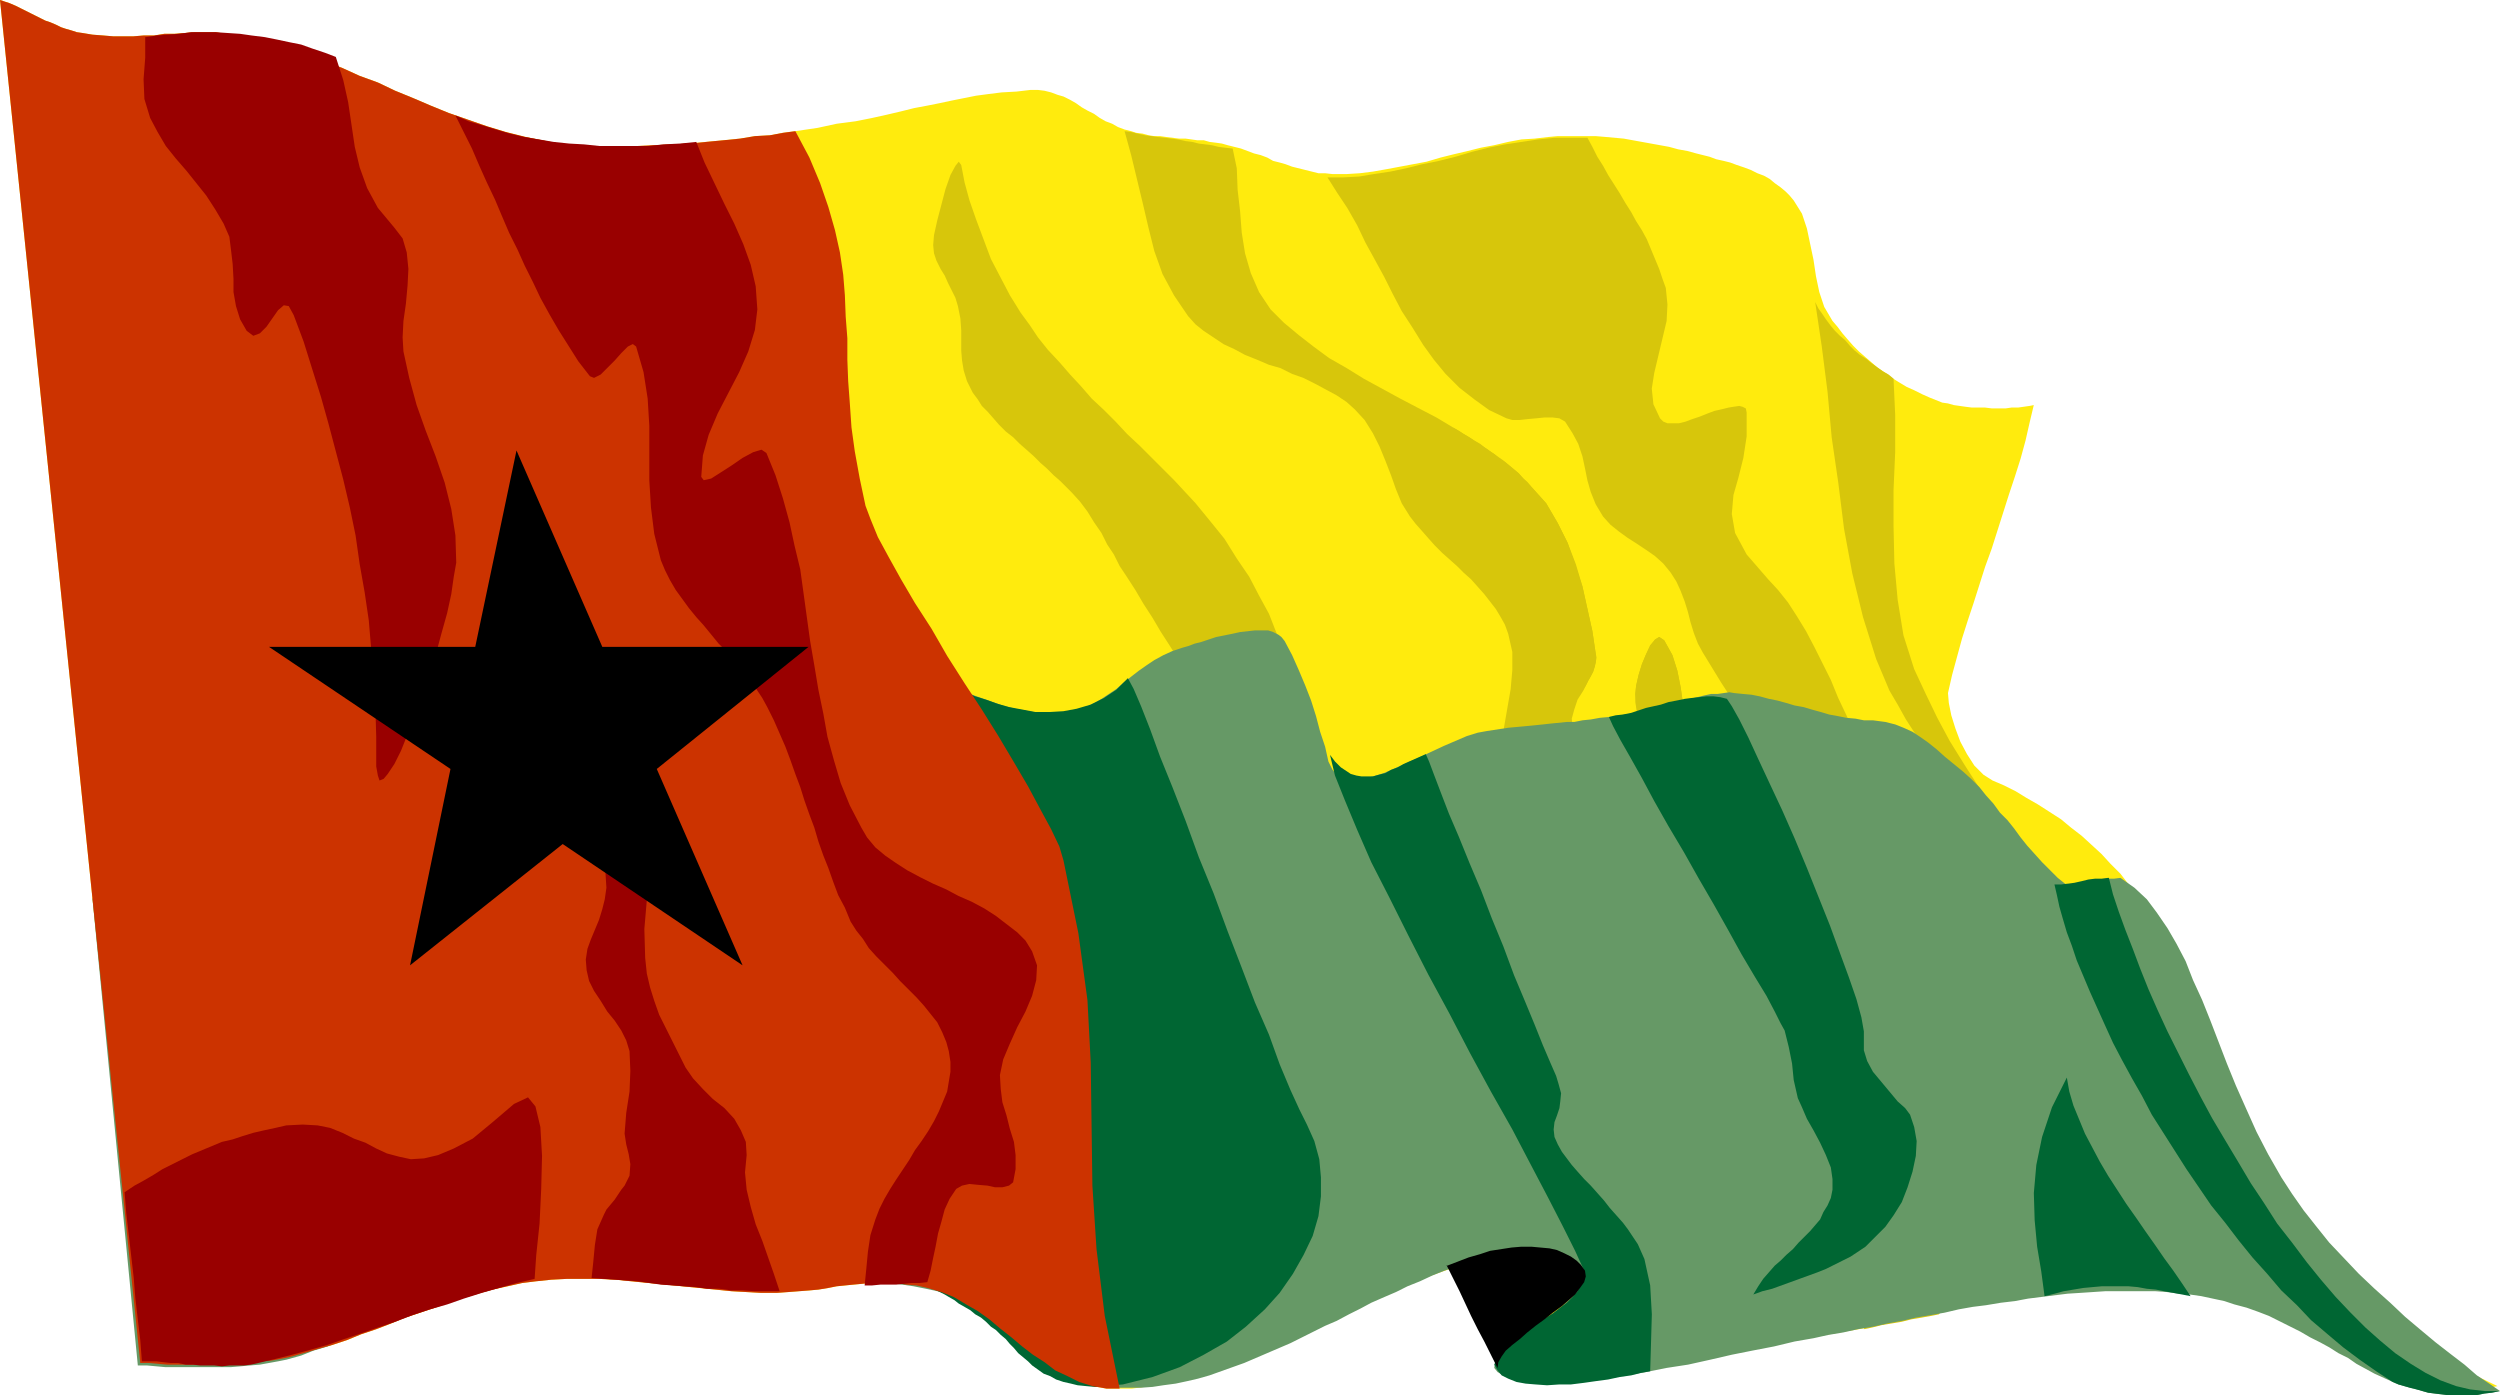
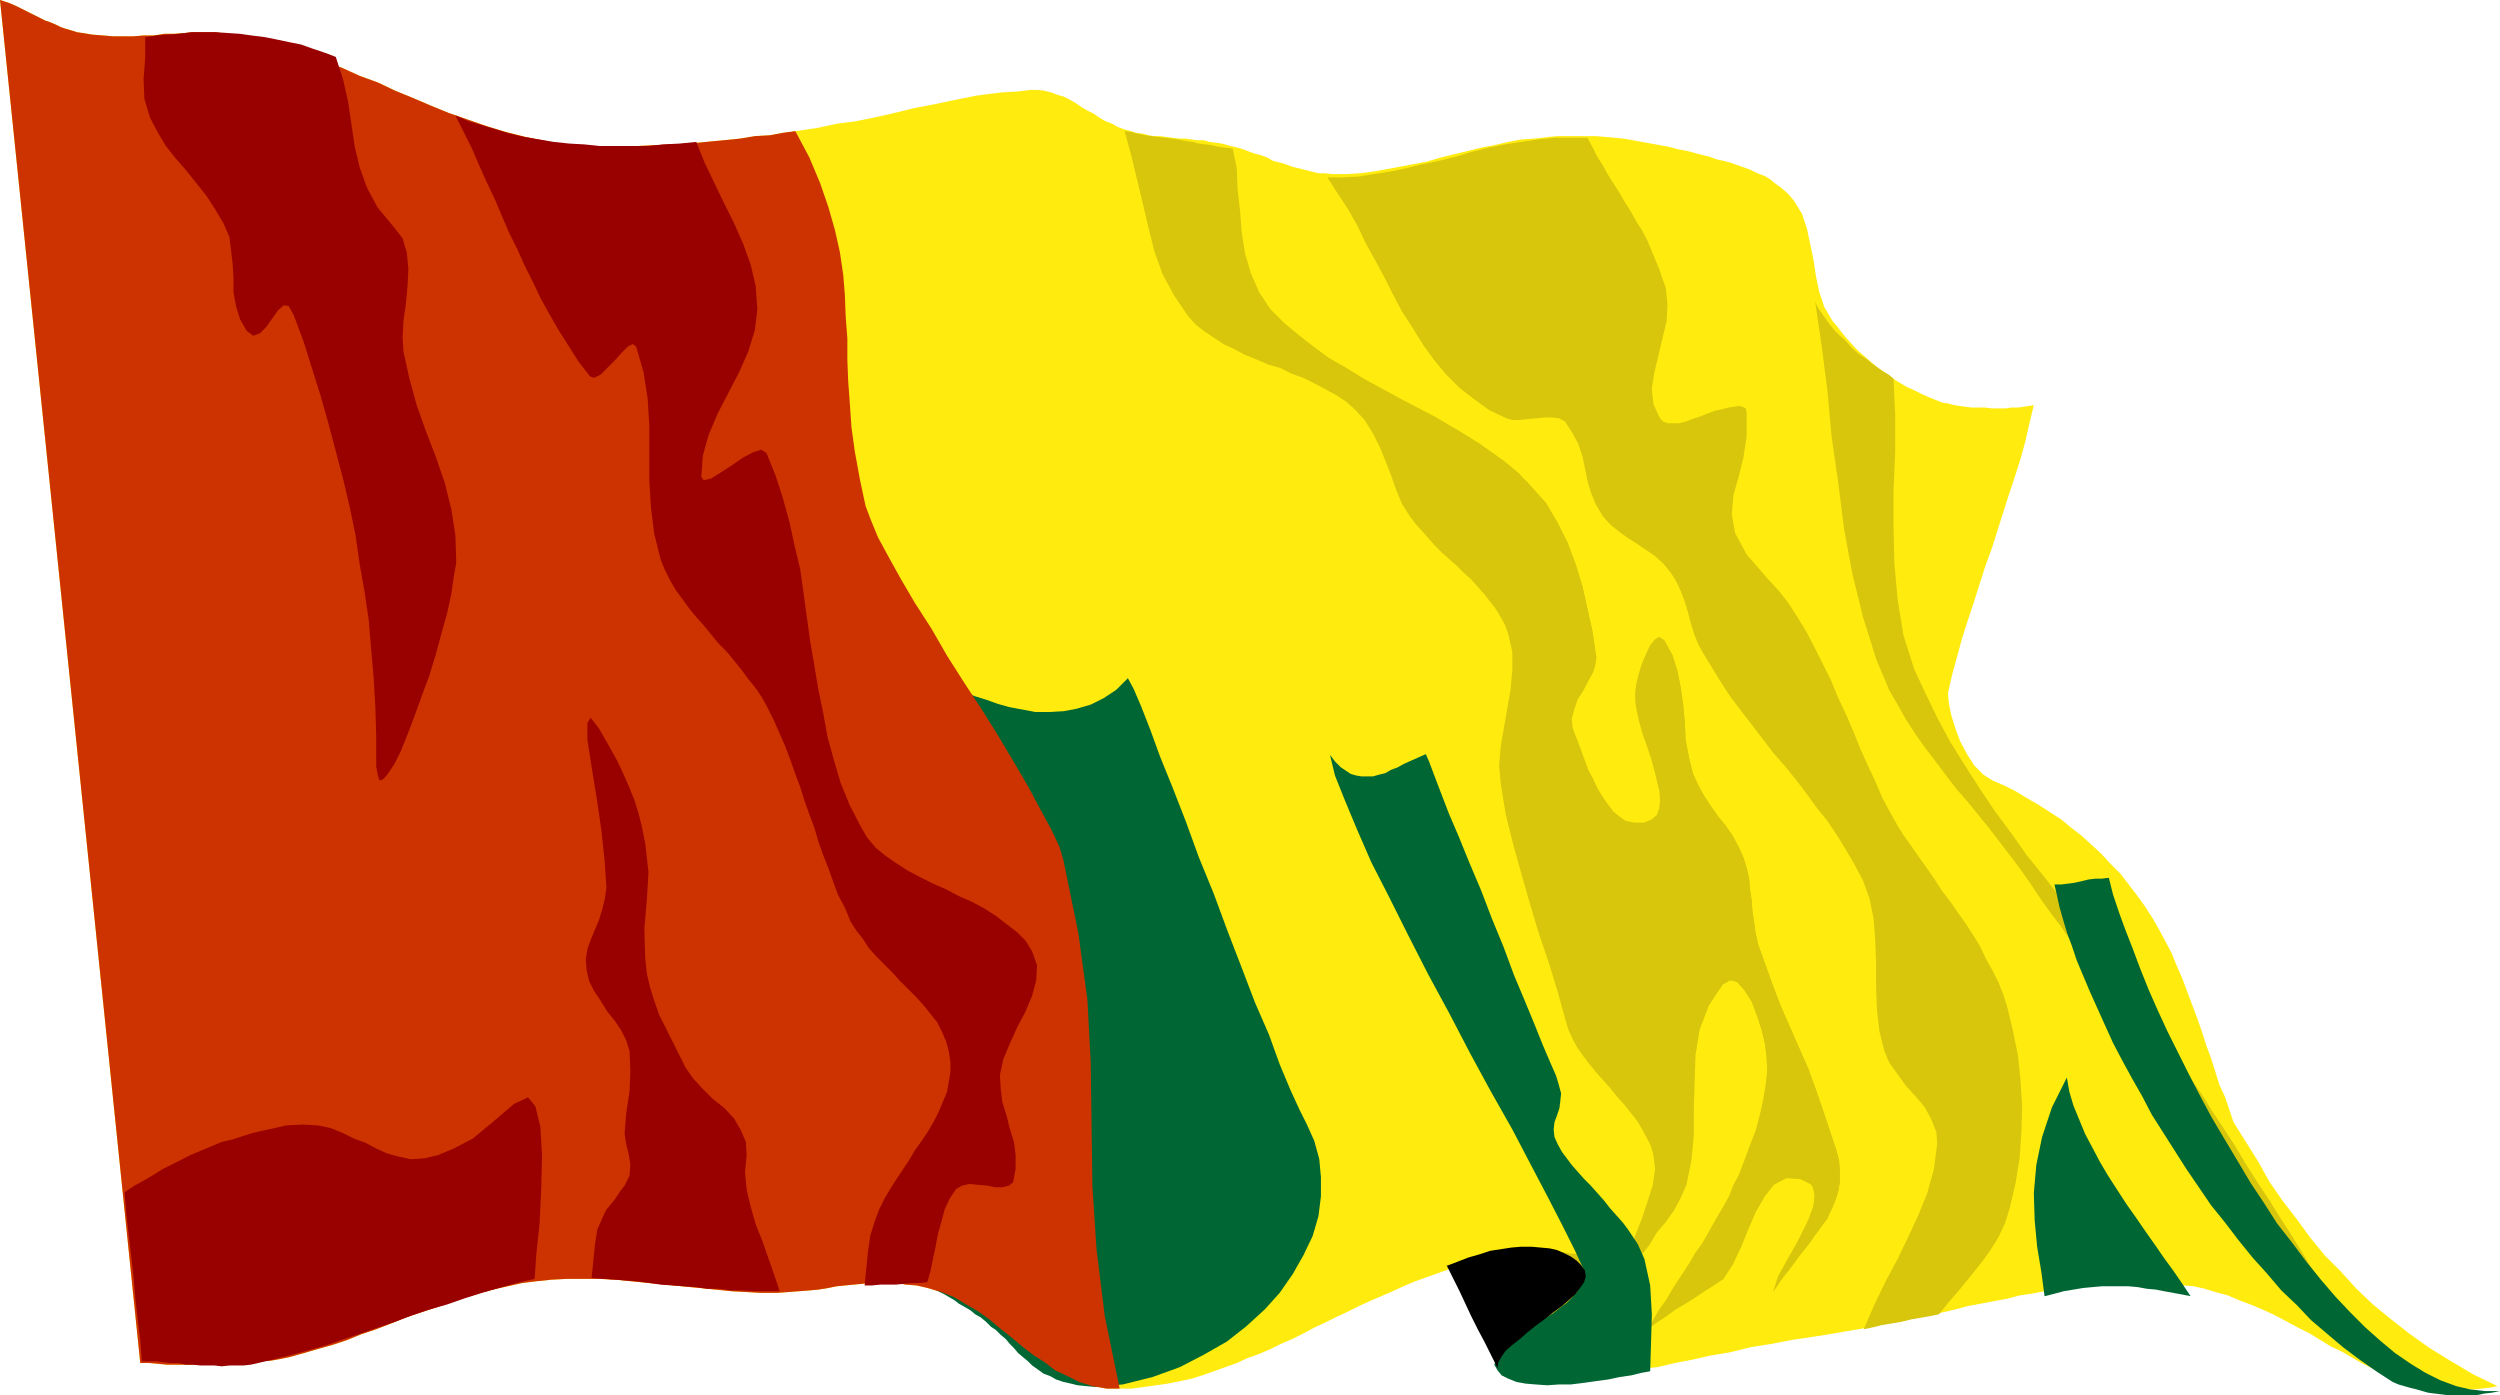
<svg xmlns="http://www.w3.org/2000/svg" xmlns:ns1="http://sodipodi.sourceforge.net/DTD/sodipodi-0.dtd" xmlns:ns2="http://www.inkscape.org/namespaces/inkscape" version="1.0" width="129.553mm" height="72.3mm" id="svg21" ns1:docname="Guinea-Bissau 2.wmf">
  <ns1:namedview id="namedview21" pagecolor="#ffffff" bordercolor="#000000" borderopacity="0.25" ns2:showpageshadow="2" ns2:pageopacity="0.0" ns2:pagecheckerboard="0" ns2:deskcolor="#d1d1d1" ns2:document-units="mm" />
  <defs id="defs1">
    <pattern id="WMFhbasepattern" patternUnits="userSpaceOnUse" width="6" height="6" x="0" y="0" />
  </defs>
  <path style="fill:#ffeb0d;fill-opacity:1;fill-rule:evenodd;stroke:none" d="m 437.451,219.772 2.424,3.878 2.424,3.878 2.262,4.04 2.586,3.717 2.747,3.555 2.586,3.555 2.909,3.555 3.07,3.07 3.07,3.394 3.232,3.07 3.555,2.909 3.717,2.909 3.878,2.747 4.202,2.586 4.363,2.586 4.686,2.262 -1.616,0.323 -1.454,0.162 -1.454,0.162 h -1.454 -1.454 -1.293 -1.454 l -1.293,-0.162 -1.293,-0.162 -1.293,-0.162 -1.131,-0.323 -1.131,-0.162 -1.293,-0.323 -1.131,-0.323 -1.131,-0.485 -1.131,-0.485 -1.778,-0.646 -1.939,-0.97 -1.939,-0.97 -1.939,-1.131 -1.939,-1.131 -2.101,-0.97 -2.101,-1.293 -2.101,-1.293 -2.262,-1.131 -2.101,-1.131 -2.424,-1.293 -2.101,-0.97 -2.262,-0.97 -2.586,-0.97 -2.262,-0.97 -2.424,-0.646 -2.101,-0.646 -2.101,-0.485 -2.101,-0.162 -2.101,-0.323 -2.262,-0.162 -2.262,-0.323 h -2.101 -2.262 l -2.262,0.162 -2.262,0.162 -2.262,0.323 -2.262,0.162 -2.424,0.323 -2.262,0.323 -2.424,0.485 -2.586,0.485 -2.262,0.323 -2.424,0.646 -2.586,0.485 -2.586,0.485 -2.586,0.485 -2.424,0.646 -2.747,0.646 -2.586,0.485 -2.747,0.485 -2.586,0.646 -2.747,0.485 -2.747,0.646 -2.747,0.485 -2.909,0.485 -2.747,0.485 -3.07,0.485 -4.363,0.646 -4.202,0.808 -4.04,0.646 -3.878,0.97 -3.878,0.646 -3.555,0.808 -3.394,0.646 -3.394,0.808 -3.07,0.323 -3.232,0.485 -2.909,0.323 -2.909,0.162 h -2.747 l -2.586,-0.323 -2.586,-0.485 -2.586,-0.646 -1.131,-0.646 -0.646,-0.646 v -0.97 l 0.485,-0.808 0.97,-0.97 1.293,-1.131 1.616,-0.97 1.778,-1.293 1.616,-1.131 1.939,-1.293 1.616,-1.293 1.616,-1.131 1.293,-1.293 0.97,-1.131 0.485,-1.293 v -1.131 l -0.485,-0.97 -0.808,-0.808 -0.97,-0.808 -1.293,-0.485 -1.616,-0.485 -1.616,-0.485 -1.778,-0.162 -1.939,-0.323 h -1.939 l -2.101,-0.162 -1.939,0.162 h -1.939 l -1.939,0.162 -1.778,0.162 -1.454,0.162 -1.454,0.323 -2.424,0.646 -2.262,0.485 -2.262,0.646 -2.262,0.808 -2.262,0.808 -2.262,0.808 -2.262,0.97 -2.101,0.97 -2.262,0.97 -2.262,0.97 -2.101,0.97 -2.262,1.131 -2.101,0.97 -2.262,1.131 -2.101,0.97 -2.101,1.131 -2.262,1.131 -2.262,0.97 -1.939,0.97 -2.262,0.97 -2.262,0.808 -2.101,0.97 -2.262,0.808 -2.262,0.808 -2.262,0.808 -2.101,0.646 -2.262,0.485 -2.424,0.485 -2.262,0.323 -2.262,0.323 -2.424,0.323 h -2.424 -2.586 l -2.747,-0.485 -2.586,-0.808 -2.262,-1.131 -2.424,-1.131 -2.101,-1.616 -2.262,-1.454 -2.101,-1.616 -2.101,-1.778 -2.262,-1.778 -2.101,-1.778 -2.262,-1.616 -2.262,-1.293 -2.424,-1.454 -2.424,-0.97 -2.747,-0.808 -2.101,-0.485 -2.101,-0.162 -1.778,-0.323 -1.778,-0.162 h -1.778 l -1.778,0.162 -1.454,0.162 -1.778,0.162 -1.616,0.162 -1.616,0.162 -1.616,0.323 -1.939,0.323 -1.778,0.162 -2.101,0.162 -2.101,0.162 -2.262,0.162 h -2.909 l -2.909,-0.162 -2.909,-0.162 -3.232,-0.323 -3.232,-0.323 -3.232,-0.323 -3.232,-0.323 -3.394,-0.323 -3.232,-0.323 -3.232,-0.323 -3.232,-0.162 h -3.232 -3.07 l -3.07,0.162 -3.07,0.323 -2.586,0.323 -2.909,0.646 -2.909,0.646 -2.909,0.808 -2.747,0.808 -2.909,0.97 -2.747,0.97 -2.909,0.97 -2.909,0.97 -2.747,1.131 -2.909,1.131 -2.909,0.97 -2.747,1.131 -2.909,0.97 -2.909,0.808 -2.747,0.808 -2.909,0.808 -1.616,0.323 -1.778,0.323 -1.939,0.162 -1.778,0.323 -1.778,0.162 -1.778,0.162 h -1.939 -1.778 -1.939 -1.778 -1.939 -1.778 -1.939 l -1.778,-0.162 -1.778,-0.162 H 27.472 L 0,0 0.97,0.323 1.939,0.646 3.07,1.131 4.04,1.616 5.01,2.101 5.979,2.586 6.949,3.07 7.918,3.555 8.888,4.04 9.858,4.363 l 1.131,0.485 0.97,0.485 0.97,0.323 1.131,0.323 0.97,0.323 1.131,0.162 1.939,0.323 2.101,0.162 1.939,0.162 h 2.101 1.939 l 1.939,-0.162 h 2.101 l 1.939,-0.323 h 1.939 L 36.198,6.464 38.138,6.302 h 1.939 2.101 l 1.939,0.323 2.101,0.323 1.939,0.323 4.04,0.97 3.717,1.131 3.717,1.293 3.717,1.293 3.555,1.293 3.555,1.616 3.555,1.293 3.394,1.616 3.555,1.454 3.394,1.454 3.555,1.454 3.717,1.293 3.717,1.293 3.717,1.131 3.878,0.97 4.04,0.808 2.424,0.485 2.909,0.162 2.747,0.323 h 3.232 3.232 3.232 l 3.555,-0.162 3.394,-0.162 3.394,-0.162 3.232,-0.323 3.394,-0.323 3.232,-0.323 2.909,-0.485 2.909,-0.162 2.586,-0.485 2.424,-0.323 4.363,-0.646 3.717,-0.808 3.717,-0.485 3.232,-0.646 2.909,-0.646 2.747,-0.646 2.586,-0.646 2.586,-0.485 2.424,-0.485 2.262,-0.485 2.424,-0.485 2.424,-0.485 2.424,-0.323 2.586,-0.323 2.909,-0.162 2.747,-0.323 h 1.454 l 1.293,0.162 1.293,0.323 1.293,0.485 1.131,0.323 1.293,0.646 1.131,0.646 1.131,0.808 1.131,0.646 1.293,0.646 1.131,0.808 1.131,0.646 1.293,0.485 1.131,0.646 1.293,0.485 1.293,0.323 0.97,0.323 1.293,0.162 1.131,0.323 1.131,0.162 h 1.131 l 1.131,0.162 1.293,0.162 1.293,0.162 h 1.293 l 1.131,0.162 1.131,0.162 h 1.293 l 1.131,0.323 1.293,0.162 1.131,0.162 1.131,0.323 1.293,0.323 1.293,0.323 1.293,0.485 1.293,0.485 1.293,0.323 1.293,0.485 1.131,0.646 1.293,0.323 1.131,0.323 1.293,0.485 1.293,0.323 1.293,0.323 1.293,0.323 1.293,0.323 h 1.293 l 1.454,0.162 h 2.747 l 2.586,-0.162 2.586,-0.323 2.747,-0.485 2.586,-0.485 2.586,-0.485 2.586,-0.485 2.747,-0.808 2.586,-0.646 2.747,-0.646 2.586,-0.646 2.586,-0.485 2.747,-0.646 2.586,-0.485 2.586,-0.162 2.747,-0.323 1.778,-0.162 h 1.939 1.939 1.778 1.778 l 1.939,0.162 1.778,0.162 1.778,0.162 1.778,0.323 1.778,0.323 1.778,0.323 1.778,0.323 1.778,0.323 1.778,0.485 1.778,0.323 1.778,0.485 1.293,0.323 1.293,0.323 1.293,0.485 1.454,0.323 1.293,0.323 1.293,0.485 1.454,0.485 1.293,0.485 1.293,0.646 1.293,0.485 1.131,0.646 0.97,0.808 1.131,0.808 0.97,0.808 0.808,0.808 0.808,0.97 1.616,2.586 0.97,2.909 0.646,3.07 0.646,3.07 0.485,3.232 0.646,3.07 0.97,2.909 1.616,2.747 0.97,1.131 0.97,1.293 0.97,1.131 1.131,1.293 1.131,1.131 1.293,1.131 1.131,0.97 1.293,1.131 1.454,0.97 1.293,0.97 1.293,0.808 1.616,0.97 1.454,0.646 1.616,0.808 1.454,0.646 1.616,0.646 0.808,0.323 1.131,0.162 1.131,0.323 1.131,0.162 1.131,0.162 1.293,0.162 h 1.454 1.131 l 1.293,0.162 h 1.454 1.293 l 1.131,-0.162 h 1.293 l 1.131,-0.162 1.131,-0.162 0.808,-0.162 -0.808,3.394 -0.808,3.555 -0.97,3.555 -1.131,3.555 -1.131,3.394 -1.131,3.555 -1.131,3.555 -1.131,3.555 -1.293,3.555 -1.131,3.555 -1.131,3.555 -1.131,3.394 -1.131,3.555 -0.97,3.555 -0.97,3.555 -0.808,3.555 0.162,1.939 0.485,2.424 0.808,2.586 0.97,2.586 1.293,2.424 1.454,2.262 1.778,1.778 1.778,1.131 2.262,0.97 2.262,1.131 2.101,1.293 2.262,1.293 2.262,1.454 2.262,1.454 1.939,1.616 2.101,1.616 1.939,1.778 1.939,1.778 1.778,1.939 1.939,1.939 1.616,2.101 1.616,2.101 1.616,2.262 1.454,2.262 1.293,2.262 1.131,2.101 1.293,2.424 0.97,2.424 1.131,2.586 0.97,2.586 0.97,2.586 0.97,2.586 0.97,2.747 0.808,2.586 0.97,2.586 0.808,2.586 0.808,2.586 1.131,2.424 0.808,2.424 z" id="path1" />
  <path style="fill:#d7c60b;fill-opacity:1;fill-rule:evenodd;stroke:none" d="m 220.261,25.694 1.293,0.162 1.293,0.323 1.454,0.323 1.293,0.162 1.131,0.162 1.454,0.162 1.293,0.162 1.293,0.162 1.454,0.323 1.293,0.162 1.293,0.323 1.293,0.162 1.293,0.162 1.293,0.323 1.293,0.162 1.454,0.162 0.808,3.878 0.162,4.202 0.485,4.202 0.323,4.202 0.646,4.04 1.131,3.878 1.616,3.717 2.262,3.394 2.586,2.586 2.909,2.424 2.909,2.262 3.07,2.262 3.394,1.939 3.394,2.101 3.555,1.939 3.555,1.939 3.394,1.778 3.717,1.939 3.232,1.939 3.394,2.101 3.232,2.101 3.232,2.262 2.909,2.424 2.586,2.747 2.909,3.232 2.262,3.878 1.939,3.878 1.454,4.202 1.454,4.363 0.97,4.363 0.97,4.363 0.646,4.363 v 1.778 l -0.485,1.778 -0.97,1.778 -0.97,1.939 -1.131,1.778 -0.646,1.939 -0.485,1.778 0.162,1.778 0.485,1.293 0.646,1.616 0.646,1.778 0.646,1.778 0.646,1.778 0.97,1.778 0.808,1.778 0.97,1.616 1.131,1.616 0.97,1.293 1.131,0.97 1.131,0.808 1.293,0.646 1.454,0.162 1.454,-0.162 1.293,-0.646 2.586,-1.939 0.485,-2.586 -0.323,-3.07 -1.293,-3.394 -1.616,-3.555 -1.616,-3.394 -1.293,-3.555 -0.323,-3.232 0.162,-1.616 0.485,-2.101 0.646,-2.101 0.808,-1.939 0.808,-1.778 0.97,-1.131 0.808,-0.485 0.97,0.646 1.616,2.909 0.97,3.07 0.646,3.232 0.485,3.394 0.323,3.555 0.162,3.394 0.646,3.394 0.808,3.232 0.97,2.101 1.131,2.101 1.293,1.939 1.454,2.101 1.454,1.778 1.454,2.101 1.131,2.101 0.97,2.101 0.646,2.101 0.485,2.101 0.162,2.101 0.323,2.101 0.162,2.262 0.323,2.101 0.323,2.262 0.485,2.101 1.454,4.04 1.454,4.04 1.616,4.202 1.778,4.04 1.778,4.04 1.778,4.04 1.454,4.04 1.454,4.202 0.646,1.939 0.646,1.939 0.646,1.939 0.646,1.939 0.485,1.939 0.162,2.101 v 1.939 l -0.323,1.939 -0.97,2.586 -1.131,2.747 -1.778,2.262 -1.616,2.424 -1.939,2.424 -1.778,2.424 -1.778,2.262 -1.778,2.586 0.97,-3.07 1.778,-3.232 1.939,-3.394 1.778,-3.555 1.293,-2.909 0.485,-2.747 -0.646,-2.101 -2.262,-1.131 -2.747,-0.162 -2.424,1.293 -1.778,2.262 -1.778,3.07 -1.454,3.394 -1.454,3.555 -1.616,3.394 -1.778,2.747 -1.939,1.293 -1.778,1.131 -1.939,1.293 -1.778,1.131 -1.939,1.131 -1.778,1.293 -1.939,1.293 -1.778,1.293 1.131,-1.939 1.131,-1.939 1.293,-1.778 1.131,-1.939 1.131,-1.778 1.293,-1.939 1.131,-1.778 1.131,-1.939 1.293,-1.778 1.131,-1.939 0.97,-1.778 1.131,-1.939 1.131,-1.939 0.97,-1.778 0.808,-2.101 0.97,-1.778 1.131,-2.909 1.131,-3.07 1.131,-2.909 0.808,-3.07 0.646,-2.909 0.485,-2.909 0.323,-2.909 -0.162,-2.909 -0.323,-2.424 -0.646,-2.747 -0.808,-2.747 -1.131,-2.747 -1.454,-2.262 -1.293,-1.454 -1.454,-0.323 -1.454,0.808 -2.747,4.202 -1.778,4.686 -0.808,5.01 -0.162,5.01 -0.162,5.171 v 5.333 l -0.485,5.171 -0.97,4.686 -1.131,2.586 -1.293,2.424 -1.616,2.262 -1.778,2.101 -1.454,2.424 -1.778,2.262 -1.131,2.424 -0.97,2.586 -0.323,-2.909 0.485,-3.07 0.97,-3.232 1.293,-3.232 1.131,-3.394 0.97,-3.07 0.485,-3.232 -0.323,-2.747 -0.485,-1.778 -0.808,-1.616 -0.97,-1.778 -0.97,-1.616 -1.293,-1.616 -1.293,-1.616 -1.454,-1.616 -1.293,-1.616 -1.293,-1.454 -1.454,-1.616 -1.293,-1.616 -1.131,-1.454 -1.131,-1.616 -0.97,-1.778 -0.808,-1.778 -0.485,-1.616 -1.616,-5.817 -1.778,-5.817 -1.939,-5.656 -1.778,-5.979 -1.616,-5.656 -1.616,-5.817 -1.454,-5.817 -0.97,-5.979 -0.323,-3.555 0.323,-3.878 0.646,-3.717 0.646,-3.717 0.646,-3.717 0.323,-3.717 v -3.555 l -0.808,-3.555 -0.646,-1.778 -0.808,-1.454 -0.97,-1.616 -1.131,-1.454 -1.131,-1.454 -1.293,-1.454 -1.293,-1.454 -1.454,-1.293 -1.293,-1.293 -1.454,-1.293 -1.454,-1.293 -1.454,-1.454 -1.293,-1.454 -1.131,-1.293 -1.293,-1.454 -1.131,-1.454 -1.616,-2.586 -1.131,-2.747 -0.97,-2.747 -1.131,-2.909 -1.131,-2.747 -1.293,-2.586 -1.616,-2.586 -1.939,-2.101 -1.616,-1.454 -1.939,-1.293 -2.101,-1.131 -2.101,-1.131 -2.262,-1.131 -2.262,-0.808 -2.262,-1.131 -2.262,-0.646 -2.262,-0.97 -2.424,-0.97 -2.101,-1.131 -2.101,-0.97 -1.939,-1.293 -1.939,-1.293 -1.616,-1.293 -1.454,-1.616 -2.747,-4.04 -2.262,-4.202 -1.616,-4.525 -1.131,-4.525 -1.131,-4.848 -1.131,-4.686 -1.131,-4.686 z" id="path2" />
  <path style="fill:#d7c60b;fill-opacity:1;fill-rule:evenodd;stroke:none" d="m 300.576,266.474 -10.989,-19.553 1.454,-0.323 1.616,-0.323 1.778,-0.323 1.778,-0.162 1.778,-0.323 1.939,-0.162 1.939,-0.162 h 1.778 1.939 l 1.616,0.323 1.778,0.162 1.616,0.323 1.454,0.485 1.293,0.808 1.131,0.646 0.97,0.808 0.808,1.454 0.323,1.131 -0.323,1.131 -0.646,1.293 -0.97,1.131 -1.293,0.97 -1.616,1.131 -1.616,0.97 -1.778,1.131 -1.778,0.97 -1.616,0.97 -1.454,1.131 -1.293,0.97 -0.808,1.131 -0.646,1.131 z" id="path3" />
-   <path style="fill:#d7c60b;fill-opacity:1;fill-rule:evenodd;stroke:none" d="m 188.264,32.319 -0.485,-0.646 -0.646,0.808 -0.97,1.778 -0.97,2.747 -0.808,3.07 -0.808,3.07 -0.646,2.909 -0.162,1.939 0.162,1.616 0.485,1.454 0.808,1.616 0.808,1.293 0.646,1.454 0.808,1.616 0.646,1.293 0.485,1.616 0.485,2.424 0.162,2.262 v 1.939 2.101 l 0.162,1.939 0.323,1.939 0.646,2.101 1.131,2.262 0.97,1.293 0.808,1.293 1.131,1.131 1.131,1.293 1.131,1.293 1.293,1.293 1.454,1.131 1.293,1.293 1.293,1.131 1.454,1.293 1.293,1.293 1.293,1.131 1.293,1.293 1.293,1.131 1.131,1.131 1.131,1.131 1.616,1.778 1.454,1.939 1.293,2.101 1.454,2.101 1.131,2.262 1.293,1.939 1.131,2.262 1.293,1.939 1.778,2.747 1.616,2.747 1.778,2.747 1.616,2.747 1.778,2.747 1.616,2.586 1.939,2.747 1.778,2.747 1.131,1.293 1.454,0.97 1.454,1.131 1.616,1.131 1.454,1.131 1.131,1.293 0.97,1.293 0.485,1.454 0.162,4.525 -0.323,4.202 -0.808,4.525 -0.97,4.363 -0.646,4.525 -0.485,4.202 0.162,4.363 0.97,4.04 0.97,2.262 1.131,2.424 1.454,1.939 1.616,2.262 1.616,1.939 1.778,1.939 1.939,1.778 1.939,1.939 1.939,1.939 1.778,1.939 1.939,1.939 1.939,1.939 1.616,2.101 1.454,2.101 1.454,2.101 1.131,2.262 1.939,4.848 1.293,4.848 0.808,4.848 0.808,5.01 0.323,5.01 0.323,5.01 0.485,5.171 0.646,5.171 2.424,-1.131 2.424,-0.808 2.424,-0.97 2.424,-0.97 2.424,-0.646 2.586,-0.808 2.262,-0.646 2.586,-0.646 2.424,-0.162 2.586,-0.162 h 2.586 l 2.424,0.162 2.747,0.485 2.586,0.808 2.747,0.97 2.747,1.293 -1.616,-2.101 -1.454,-2.101 -1.454,-1.939 -1.616,-2.101 -1.616,-1.939 -1.454,-1.939 -1.616,-1.939 -1.454,-1.778 -1.616,-2.101 -1.454,-1.778 -1.454,-2.101 -1.454,-1.939 -1.293,-1.939 -1.454,-2.101 -1.293,-2.101 -1.293,-2.101 -1.939,-3.717 -1.939,-3.878 -1.778,-3.878 -1.778,-3.878 -1.778,-3.878 -1.454,-3.878 -1.616,-3.878 -1.454,-4.04 -1.131,-2.747 -1.131,-2.747 -1.131,-2.586 -1.131,-2.424 -1.131,-2.586 -1.293,-2.424 -1.131,-2.262 -1.293,-2.424 -1.293,-2.262 -1.131,-2.424 -1.454,-2.424 -1.293,-2.586 -1.293,-2.586 -1.454,-2.586 -1.454,-2.747 -1.454,-2.909 -0.323,-0.808 -0.485,-1.293 -0.646,-1.778 -0.646,-2.262 -0.808,-2.424 -0.808,-2.747 -1.131,-3.07 -1.293,-3.07 -1.293,-3.394 -1.454,-3.717 -1.939,-3.555 -1.939,-3.717 -2.424,-3.555 -2.424,-3.878 -2.747,-3.394 -2.909,-3.555 -2.101,-2.262 -2.101,-2.262 -2.262,-2.262 -2.262,-2.262 -2.262,-2.262 -2.424,-2.262 -2.262,-2.424 -2.262,-2.262 -2.424,-2.262 -2.101,-2.424 -2.101,-2.262 -2.101,-2.424 -2.262,-2.424 -1.939,-2.424 -1.616,-2.424 -1.778,-2.424 -2.101,-3.394 -1.778,-3.394 -1.939,-3.717 -1.454,-3.878 -1.454,-3.878 -1.293,-3.717 -0.97,-3.555 z" id="path4" />
  <path style="fill:#d7c60b;fill-opacity:1;fill-rule:evenodd;stroke:none" d="m 284.577,83.707 1.131,0.646 0.97,0.646 1.131,0.646 0.97,0.646 1.131,0.646 0.808,0.646 1.131,0.808 0.97,0.646 0.808,0.808 1.131,0.646 0.808,0.646 0.97,0.808 0.97,0.808 0.808,0.97 0.808,0.646 0.808,0.97 2.909,3.232 2.262,3.878 1.939,3.878 1.616,4.202 1.293,4.363 0.97,4.363 0.97,4.363 0.646,4.363 0.162,0.808 -0.162,0.97 -0.162,0.808 -0.323,0.97 -0.485,0.97 -0.485,0.808 -0.485,0.97 -0.646,0.97 -1.454,-3.717 -1.293,-3.555 -1.293,-3.555 -1.131,-3.394 -1.293,-3.394 -0.97,-3.232 -1.131,-3.07 -1.293,-3.394 -1.293,-3.07 -1.293,-3.07 -1.616,-3.07 -1.778,-2.909 -1.939,-3.232 -2.262,-2.909 -2.424,-2.909 -2.909,-3.07 z" id="path5" />
  <path style="fill:#d7c60b;fill-opacity:1;fill-rule:evenodd;stroke:none" d="m 317.382,160.628 2.747,0.485 h 1.939 l 1.454,-0.646 0.97,-0.808 0.485,-1.293 0.162,-1.616 -0.162,-1.939 -0.485,-1.939 -0.485,-2.101 -0.646,-2.262 -0.808,-2.424 -0.808,-2.262 -0.646,-2.262 -0.485,-2.101 -0.323,-1.939 v -1.616 l 0.162,-1.616 0.485,-2.101 0.646,-2.101 0.808,-1.939 0.808,-1.616 0.97,-1.293 0.808,-0.485 0.97,0.646 1.616,2.909 0.97,3.07 0.646,3.232 0.485,3.394 0.323,3.555 0.162,3.394 0.646,3.394 0.808,3.232 0.97,2.101 1.131,2.101 1.293,1.939 1.454,2.101 1.454,1.778 1.454,2.101 1.131,2.101 0.97,2.101 0.646,2.101 0.485,2.101 0.162,2.101 0.323,2.101 0.162,2.262 0.323,2.101 0.323,2.262 0.485,2.101 1.454,4.04 1.454,4.04 1.616,4.202 1.778,4.04 1.778,4.04 1.778,4.04 1.454,4.04 1.454,4.202 0.646,1.939 0.646,1.939 0.646,1.939 0.646,1.939 0.485,1.939 0.162,2.101 v 1.939 l -0.323,1.939 -0.323,1.131 -0.485,1.293 -0.485,1.131 -0.646,0.97 -0.646,1.131 -0.646,0.97 -0.646,1.131 -0.808,0.97 -0.808,-4.202 0.485,-1.293 0.323,-0.97 v -1.293 -0.97 l -0.162,-0.808 -0.646,-0.646 -0.808,-0.646 -1.131,-0.323 -7.11,-13.251 0.485,-2.909 0.162,-2.586 v -2.747 l -0.162,-2.747 -0.323,-2.424 -0.646,-2.586 -0.97,-2.909 -0.97,-2.586 -1.454,-2.262 -1.454,-1.616 -1.293,-0.323 -1.454,0.808 -0.485,0.808 -0.646,0.646 -0.646,0.808 -0.323,0.808 -0.646,0.808 -0.485,0.808 -0.323,0.808 -0.323,0.97 -1.293,-2.424 -1.131,-2.262 -1.293,-2.262 -1.293,-2.262 -1.131,-2.262 -0.97,-2.424 -1.131,-2.262 -1.131,-2.424 -0.808,-2.424 -0.97,-2.262 -0.808,-2.424 -0.97,-2.424 -0.808,-2.586 -0.808,-2.586 -0.808,-2.586 z" id="path6" />
  <path style="fill:#d7c60b;fill-opacity:1;fill-rule:evenodd;stroke:none" d="m 260.014,34.743 h 3.07 l 3.07,-0.162 2.909,-0.485 3.232,-0.485 3.07,-0.646 3.232,-0.808 3.232,-0.646 3.232,-0.808 3.232,-0.97 3.232,-0.808 3.232,-0.646 3.232,-0.485 3.232,-0.485 3.232,-0.323 h 3.232 3.232 l 0.97,1.778 0.97,1.939 1.131,1.778 0.97,1.778 1.131,1.778 1.131,1.778 1.131,1.939 1.131,1.778 0.97,1.778 1.131,1.778 0.97,1.778 0.808,1.939 0.808,1.939 0.808,1.939 0.646,1.939 0.646,1.778 0.323,3.232 -0.162,3.232 -0.808,3.394 -0.808,3.394 -0.808,3.394 -0.485,3.07 0.323,3.07 1.293,2.747 0.646,0.646 0.808,0.323 h 0.97 1.293 l 1.293,-0.323 1.293,-0.485 1.454,-0.485 1.616,-0.646 1.293,-0.485 1.454,-0.323 1.293,-0.323 0.97,-0.162 1.131,-0.162 0.646,0.162 0.646,0.323 0.162,0.808 v 4.686 l -0.646,4.202 -0.97,3.878 -0.97,3.394 -0.323,3.717 0.646,3.717 2.262,4.202 4.202,4.848 1.939,2.101 1.939,2.424 1.778,2.747 1.778,2.909 1.616,3.07 1.616,3.232 1.616,3.232 1.454,3.555 1.616,3.394 1.454,3.394 1.293,3.232 1.454,3.232 1.454,3.07 1.293,3.07 1.454,2.747 1.454,2.586 1.293,2.101 1.616,2.262 1.454,2.101 1.616,2.262 1.454,2.101 1.454,2.262 1.616,2.101 1.454,2.101 1.616,2.262 1.454,2.262 1.293,2.101 1.131,2.424 1.293,2.262 1.131,2.262 0.97,2.424 0.808,2.586 1.131,4.686 0.97,4.848 0.485,4.848 0.323,5.01 -0.162,5.01 -0.323,5.01 -0.808,5.01 -1.131,4.848 -0.97,3.07 -1.293,2.747 -1.616,2.586 -1.778,2.424 -1.939,2.424 -2.101,2.586 -2.101,2.424 -2.101,2.586 -1.616,0.323 -1.778,0.323 -1.939,0.323 -1.939,0.485 -1.939,0.323 -1.939,0.323 -1.939,0.485 -1.616,0.323 2.101,-4.848 2.262,-4.686 2.262,-4.202 2.101,-4.363 1.939,-4.202 1.778,-4.363 1.293,-4.686 0.646,-5.01 -0.162,-2.262 -0.97,-2.424 -1.293,-2.424 -1.778,-2.101 -1.939,-2.101 -1.616,-2.262 -1.616,-2.262 -0.97,-2.262 -0.97,-3.878 -0.485,-4.202 -0.162,-4.363 v -4.525 l -0.162,-4.525 -0.323,-4.363 -0.808,-4.04 -1.293,-3.555 -1.616,-3.07 -1.616,-2.747 -1.778,-2.909 -1.939,-2.909 -2.101,-2.586 -2.101,-2.909 -2.101,-2.747 -2.101,-2.586 -2.262,-2.586 -2.101,-2.747 -2.101,-2.747 -2.101,-2.747 -2.101,-2.747 -1.778,-2.747 -1.778,-2.909 -1.778,-2.909 -0.97,-1.778 -0.808,-2.101 -0.646,-2.101 -0.485,-1.939 -0.646,-2.101 -0.808,-2.101 -0.808,-1.778 -1.131,-1.778 -1.454,-1.778 -1.616,-1.454 -1.616,-1.131 -1.939,-1.293 -1.778,-1.131 -1.778,-1.293 -1.616,-1.293 -1.454,-1.616 -1.454,-2.424 -0.97,-2.424 -0.646,-2.262 -0.485,-2.424 -0.485,-2.262 -0.808,-2.424 -1.131,-2.101 -1.454,-2.262 -1.131,-0.646 -1.293,-0.162 h -1.616 l -1.616,0.162 -1.778,0.162 -1.454,0.162 h -1.454 l -1.131,-0.323 -3.394,-1.616 -2.909,-2.101 -2.909,-2.262 -2.747,-2.747 -2.262,-2.747 -2.101,-2.909 -2.101,-3.394 -2.101,-3.232 -1.778,-3.394 -1.616,-3.232 -1.939,-3.555 -1.778,-3.232 -1.616,-3.394 -1.939,-3.394 -1.939,-2.909 -1.939,-3.07 z" id="path7" />
  <path style="fill:#d7c60b;fill-opacity:1;fill-rule:evenodd;stroke:none" d="m 355.52,59.145 1.293,8.726 1.131,8.888 0.808,8.888 1.293,8.888 1.131,9.049 1.616,8.726 2.101,8.565 2.586,8.241 1.293,3.07 1.293,3.07 1.616,2.747 1.616,2.909 1.778,2.747 1.939,2.747 2.101,2.747 1.939,2.586 2.101,2.747 2.262,2.586 2.101,2.586 2.101,2.586 2.101,2.747 2.101,2.747 1.939,2.586 1.939,2.747 1.939,2.909 1.939,2.747 2.101,2.747 1.778,2.586 2.101,2.424 1.778,2.586 1.939,2.424 1.939,2.262 1.778,2.586 1.778,2.424 1.778,2.424 1.616,2.747 1.616,2.747 1.616,2.909 1.454,2.909 1.454,3.232 0.97,2.101 1.131,2.101 1.454,2.424 1.616,2.424 1.939,2.747 2.262,2.747 1.939,2.586 2.262,2.747 2.424,2.747 2.101,2.586 2.424,2.586 2.101,2.424 2.262,2.262 1.939,2.262 1.939,1.939 1.778,1.939 -2.101,-3.07 -2.101,-3.07 -1.939,-3.232 -2.101,-3.394 -2.101,-3.232 -2.101,-3.394 -2.262,-3.394 -2.262,-3.555 -2.101,-3.555 -2.101,-3.232 -2.262,-3.394 -2.101,-3.394 -2.262,-3.232 -2.101,-3.232 -1.939,-3.07 -2.101,-2.909 -2.909,-4.363 -3.232,-4.525 -3.232,-4.202 -3.232,-4.363 -3.394,-4.363 -3.232,-4.202 -3.394,-4.363 -3.394,-4.202 -3.07,-4.363 -3.232,-4.363 -2.909,-4.363 -2.909,-4.525 -2.909,-4.686 -2.424,-4.525 -2.262,-4.686 -2.262,-4.848 -2.101,-6.625 -1.131,-6.949 -0.646,-7.11 -0.162,-7.272 v -7.11 l 0.323,-7.433 v -7.272 l -0.323,-7.11 -0.97,-0.808 -1.131,-0.646 -1.131,-0.808 -1.131,-0.808 -0.97,-0.808 -1.293,-0.808 -0.97,-0.808 -0.97,-0.97 -0.97,-1.131 -0.97,-0.808 -0.97,-0.97 -0.808,-0.97 -0.97,-1.293 -0.646,-0.97 -0.808,-1.131 -0.646,-1.293 z" id="path8" />
-   <path style="fill:#669966;fill-opacity:1;fill-rule:evenodd;stroke:none" d="m 415.312,171.939 -1.293,0.162 h -1.293 l -1.293,0.162 -1.454,0.323 -1.293,0.323 -1.293,0.162 -1.293,0.162 h -1.454 l -1.616,-1.293 -1.616,-1.616 -1.454,-1.454 -1.454,-1.616 -1.454,-1.616 -1.293,-1.616 -1.293,-1.778 -1.293,-1.616 -1.454,-1.454 -1.293,-1.778 -1.454,-1.616 -1.293,-1.616 -1.616,-1.616 -1.616,-1.454 -1.778,-1.454 -1.778,-1.454 -1.616,-1.454 -1.616,-1.293 -1.616,-1.131 -1.454,-0.97 -1.778,-0.808 -1.616,-0.646 -1.939,-0.485 -2.424,-0.323 h -1.778 l -1.616,-0.323 -1.778,-0.162 -1.616,-0.323 -1.778,-0.323 -1.616,-0.485 -1.778,-0.485 -1.616,-0.485 -1.778,-0.323 -1.616,-0.485 -1.778,-0.485 -1.616,-0.323 -1.778,-0.485 -1.616,-0.323 -1.778,-0.162 -1.616,-0.162 -0.97,-0.162 -1.131,0.162 -1.131,0.162 h -1.293 l -1.454,0.323 -1.293,0.323 -1.454,0.323 -1.454,0.323 -1.454,0.323 -1.454,0.485 -1.454,0.323 -1.293,0.323 -1.131,0.323 -1.293,0.323 -1.131,0.323 -0.97,0.162 -2.101,0.323 -2.101,0.323 -1.778,0.162 -1.778,0.323 -1.616,0.162 -1.616,0.323 h -1.454 l -1.616,0.162 -1.616,0.162 -1.454,0.162 -1.616,0.162 -1.616,0.162 -1.778,0.162 -1.778,0.162 -2.101,0.323 -2.101,0.323 -1.778,0.323 -2.101,0.646 -2.262,0.97 -2.262,0.97 -2.424,1.131 -2.424,1.131 -2.262,0.97 -2.424,1.131 -2.262,0.97 -2.101,0.646 -2.101,0.485 -1.778,0.162 -1.616,-0.162 -1.454,-0.646 -0.97,-1.131 -0.808,-1.616 -0.646,-2.909 -0.97,-2.909 -0.808,-3.07 -0.97,-3.07 -1.131,-2.909 -1.293,-3.07 -1.293,-2.909 -1.454,-2.747 -0.646,-0.808 -0.646,-0.485 -0.97,-0.485 -0.97,-0.323 h -1.293 -1.293 l -1.454,0.162 -1.454,0.162 -1.454,0.323 -1.616,0.323 -1.616,0.323 -1.454,0.485 -1.454,0.485 -1.293,0.323 -1.293,0.485 -1.131,0.323 -1.939,0.646 -1.778,0.808 -1.778,0.97 -1.454,0.97 -1.616,1.131 -1.454,1.131 -1.454,1.131 -1.454,1.293 -1.454,0.97 -1.454,0.97 -1.454,0.808 -1.616,0.808 -1.616,0.646 -1.454,0.485 -1.939,0.162 h -1.939 l -3.232,-0.323 -3.07,-0.485 -3.07,-0.808 -2.747,-0.97 -2.747,-0.97 -2.747,-1.131 -2.586,-1.131 -2.586,-1.454 -2.747,-1.131 -2.747,-1.454 -2.586,-1.293 -2.747,-0.97 -2.747,-1.131 -2.909,-0.97 -2.909,-0.808 -3.232,-0.485 -1.778,1.778 -0.323,5.979 0.485,8.403 0.97,10.019 0.97,9.696 0.485,8.726 -0.485,6.141 -1.939,2.424 -2.262,-0.162 -2.424,-0.162 -2.101,-0.485 -2.101,-0.485 -2.101,-0.323 -2.262,-0.646 -2.101,-0.646 -2.262,-0.646 -1.939,-0.646 -2.101,-0.646 -2.262,-0.485 -2.262,-0.485 -2.101,-0.485 -2.101,-0.323 -2.424,-0.162 -2.262,-0.162 -2.586,0.162 -2.586,0.162 -2.586,0.485 -2.586,0.485 -2.586,0.485 -2.586,0.808 -2.586,0.646 -2.586,0.646 -2.586,0.808 -2.586,0.646 -2.424,0.646 -2.586,0.646 -2.586,0.485 -2.586,0.485 -2.747,0.485 -2.586,0.162 H 80.315 l -2.101,0.162 h -1.939 l -1.939,0.162 h -2.101 -1.939 -2.101 l -1.939,-0.162 h -2.101 l -1.939,-0.162 h -1.939 -2.101 l -2.101,-0.162 h -1.939 l -1.939,-0.162 -2.101,-0.162 -2.101,-0.162 -1.939,-0.162 h -1.939 l -2.101,-0.162 -2.101,-0.162 -1.939,-0.162 -1.939,-0.162 -2.101,-0.162 -1.939,-0.162 -1.939,-0.162 -2.101,-0.162 -1.939,-0.162 -1.939,-0.162 -1.939,-0.162 h -2.101 l -1.939,-0.162 8.888,91.464 h 1.778 l 1.778,0.162 1.778,0.162 h 1.778 1.939 1.939 1.778 1.778 1.939 1.778 l 1.939,-0.162 1.778,-0.162 1.939,-0.162 1.778,-0.323 1.778,-0.323 1.616,-0.323 2.909,-0.808 2.424,-0.97 2.747,-0.808 2.262,-0.97 2.424,-0.97 2.262,-1.293 2.101,-0.97 2.424,-1.131 2.101,-1.131 2.424,-1.293 2.101,-0.97 2.424,-0.97 2.424,-0.808 2.586,-0.808 2.586,-0.808 2.747,-0.646 2.747,-0.485 3.07,-0.162 2.909,-0.323 3.07,-0.162 h 3.07 3.232 3.232 l 3.232,0.162 3.232,0.162 3.394,0.162 2.909,0.162 3.232,0.162 h 3.232 l 2.909,0.162 2.909,0.162 h 2.909 2.424 l 2.586,-0.162 h 2.424 l 2.424,-0.162 h 2.586 2.424 2.424 2.586 l 2.586,0.162 2.424,0.162 h 2.424 l 2.586,0.323 2.424,0.323 2.262,0.323 2.424,0.485 2.262,0.485 2.586,0.646 2.262,0.97 2.101,1.131 1.939,1.131 1.616,1.293 1.778,1.454 1.616,1.454 1.454,1.454 1.616,1.454 1.293,1.454 1.778,1.131 1.778,1.293 2.101,1.131 2.101,0.97 2.101,0.97 2.747,0.485 2.262,0.323 2.262,0.162 h 2.262 2.262 l 2.262,-0.162 2.101,-0.323 2.424,-0.323 2.262,-0.485 2.101,-0.485 2.262,-0.646 2.262,-0.808 2.262,-0.808 2.262,-0.808 2.262,-0.97 2.262,-0.97 2.262,-0.97 2.262,-0.97 2.262,-1.131 2.262,-1.131 2.262,-1.131 2.262,-0.97 2.424,-1.293 2.262,-1.131 2.101,-1.131 2.586,-1.131 2.262,-0.97 2.262,-1.131 2.424,-0.97 2.424,-1.131 2.424,-0.97 2.424,-0.808 2.424,-0.808 1.454,-0.323 1.454,-0.485 1.454,-0.162 1.778,-0.323 1.616,-0.162 1.778,-0.323 h 1.778 1.778 l 1.616,0.162 1.616,0.162 1.454,0.323 1.293,0.485 1.131,0.646 0.808,0.485 0.808,0.97 0.323,0.808 v 1.293 l -0.485,1.293 -1.131,1.454 -1.454,1.454 -1.454,1.293 -1.939,1.454 -1.939,1.454 -2.101,1.616 -1.778,1.454 -1.778,1.293 -1.454,1.131 -0.97,1.293 -0.646,0.97 -0.162,0.97 0.646,0.808 1.131,0.646 2.586,0.646 2.909,0.485 3.394,0.162 h 3.394 l 3.717,-0.323 3.717,-0.323 4.04,-0.646 4.202,-0.646 4.04,-0.808 4.202,-0.646 4.363,-0.97 4.202,-0.97 4.04,-0.808 4.202,-0.808 4.04,-0.97 3.717,-0.646 2.909,-0.646 2.909,-0.485 2.909,-0.646 2.909,-0.485 2.909,-0.646 2.747,-0.485 2.747,-0.646 2.909,-0.485 2.747,-0.485 2.747,-0.646 2.747,-0.485 2.586,-0.323 2.909,-0.485 2.747,-0.323 2.586,-0.485 2.586,-0.323 2.586,-0.323 2.586,-0.323 2.586,-0.162 2.424,-0.162 2.424,-0.162 h 2.586 2.424 2.424 2.262 l 2.262,0.162 2.424,0.323 2.101,0.162 2.262,0.323 2.262,0.485 2.262,0.485 1.939,0.646 2.424,0.646 2.262,0.808 2.101,0.808 2.262,1.131 1.939,0.97 1.939,0.97 1.939,1.131 1.939,0.97 1.778,0.97 1.778,1.131 1.939,0.97 1.616,1.131 1.778,0.97 1.778,0.97 1.778,0.808 1.778,0.808 1.131,0.485 1.131,0.323 1.131,0.323 1.293,0.323 1.131,0.323 1.131,0.323 1.293,0.162 1.293,0.162 1.293,0.162 h 1.293 1.454 1.454 1.293 l 1.616,-0.323 1.454,-0.162 1.616,-0.323 -2.101,-1.454 -2.424,-1.616 -2.424,-2.101 -2.747,-2.101 -2.909,-2.262 -2.909,-2.424 -3.07,-2.586 -2.909,-2.747 -3.07,-2.747 -3.07,-2.909 -2.909,-3.07 -2.909,-3.07 -2.586,-3.232 -2.424,-3.07 -2.262,-3.232 -2.101,-3.232 -2.586,-4.525 -2.262,-4.363 -2.101,-4.686 -1.939,-4.363 -1.778,-4.363 -1.616,-4.202 -1.616,-4.202 -1.616,-4.04 -1.778,-3.878 -1.454,-3.717 -1.778,-3.394 -1.778,-3.07 -2.101,-3.07 -1.939,-2.586 -2.424,-2.262 z" id="path9" />
  <path style="fill:#006633;fill-opacity:1;fill-rule:evenodd;stroke:none" d="m 412.888,171.939 -1.293,0.162 h -1.293 l -1.293,0.162 -1.293,0.323 -1.454,0.323 -1.293,0.162 -1.293,0.162 h -1.293 l 0.485,2.101 0.485,2.262 0.646,2.262 0.808,2.747 0.97,2.586 0.97,2.909 1.293,3.07 1.293,3.07 1.454,3.232 1.454,3.232 1.616,3.555 1.778,3.394 1.939,3.555 1.939,3.394 1.939,3.717 2.262,3.555 2.262,3.555 2.262,3.555 2.424,3.555 2.424,3.555 2.747,3.394 2.586,3.394 2.747,3.394 2.909,3.232 2.747,3.232 3.07,2.909 2.747,2.909 3.232,2.747 3.07,2.586 3.232,2.424 3.232,2.262 3.232,2.101 1.131,0.485 1.131,0.323 1.131,0.323 1.293,0.323 1.131,0.323 1.131,0.323 1.293,0.162 1.293,0.162 1.293,0.162 h 1.293 1.454 1.454 1.293 l 1.616,-0.323 1.454,-0.162 1.616,-0.323 h -2.909 l -2.909,-0.323 -2.747,-0.646 -3.07,-1.131 -2.909,-1.454 -2.909,-1.778 -3.07,-2.101 -2.909,-2.424 -2.909,-2.586 -2.909,-2.909 -2.909,-3.07 -2.909,-3.394 -2.747,-3.394 -2.909,-3.878 -2.909,-3.717 -2.586,-4.04 -2.586,-3.878 -2.586,-4.363 -2.424,-4.04 -2.586,-4.363 -2.262,-4.202 -2.262,-4.363 -2.101,-4.202 -2.101,-4.202 -1.939,-4.202 -1.778,-4.04 -1.616,-4.04 -1.454,-3.878 -1.454,-3.717 -1.293,-3.555 -1.131,-3.394 -0.808,-3.232 v 0 z" id="path10" />
  <path style="fill:#006633;fill-opacity:1;fill-rule:evenodd;stroke:none" d="m 183.093,252.415 1.454,-1.454 1.131,-2.586 1.293,-3.232 1.293,-4.04 1.131,-4.525 1.131,-4.686 1.293,-4.686 0.97,-4.686 1.131,-4.363 1.293,-4.04 1.131,-3.394 1.293,-2.586 1.454,-1.616 1.454,-0.485 1.293,0.97 1.616,2.424 1.293,2.424 0.808,0.162 -0.162,-1.778 -0.646,-3.394 -1.131,-4.848 -1.454,-5.979 -1.778,-6.787 -1.939,-7.433 -2.262,-7.595 -2.262,-7.757 -2.101,-7.595 -1.939,-7.11 -1.778,-6.302 -1.454,-5.171 -1.131,-4.04 -0.323,-2.424 0.97,0.485 1.293,0.646 1.616,0.646 1.939,0.808 2.101,0.646 2.262,0.808 2.262,0.646 2.586,0.485 2.586,0.485 h 2.747 l 2.747,-0.162 2.586,-0.485 2.747,-0.808 2.586,-1.293 2.424,-1.616 2.262,-2.262 1.131,2.101 1.454,3.394 1.778,4.525 1.939,5.333 2.424,5.979 2.586,6.625 2.586,7.11 2.909,7.11 2.747,7.433 2.747,7.11 2.586,6.787 2.747,6.302 2.101,5.818 2.101,5.01 1.778,3.878 1.454,2.909 1.454,3.232 0.97,3.555 0.323,3.555 v 3.717 l -0.485,3.878 -1.131,3.878 -1.778,3.717 -2.101,3.717 -2.586,3.717 -2.909,3.232 -3.717,3.394 -3.717,2.909 -4.525,2.586 -4.686,2.424 -5.333,1.939 -5.818,1.454 -1.939,0.162 -1.778,0.323 h -1.778 l -1.778,-0.162 -1.616,-0.162 -1.293,-0.323 -1.454,-0.323 -1.454,-0.485 -1.131,-0.646 -1.293,-0.485 -1.131,-0.808 -1.131,-0.808 -0.808,-0.808 -0.97,-0.808 -0.97,-0.808 -0.808,-0.97 -0.808,-0.808 -0.808,-0.97 -0.97,-0.808 -0.97,-0.97 -0.97,-0.646 -0.97,-0.97 -0.97,-0.808 -1.131,-0.646 -0.97,-0.808 -1.131,-0.646 -1.131,-0.646 -0.808,-0.646 -1.131,-0.646 -0.808,-0.485 -0.97,-0.485 -0.97,-0.485 v 0 z" id="path11" />
  <path style="fill:#006633;fill-opacity:1;fill-rule:evenodd;stroke:none" d="m 260.499,147.861 0.97,4.04 1.939,4.848 2.424,5.817 2.747,6.302 3.555,6.949 3.717,7.433 3.878,7.595 4.202,7.757 4.04,7.757 4.04,7.433 4.202,7.433 3.555,6.787 3.394,6.464 2.909,5.656 2.424,4.848 1.778,3.878 v 1.454 l -0.646,1.293 -0.646,1.293 -0.97,1.131 -1.131,1.131 -1.293,0.97 -1.454,1.131 -1.616,0.97 -1.454,0.97 -1.616,1.131 -1.454,0.97 -1.454,1.131 -1.293,1.131 -1.131,0.97 -0.808,1.293 -0.646,1.454 0.646,1.131 0.808,0.97 1.293,0.646 1.616,0.646 1.778,0.323 1.939,0.162 2.262,0.162 2.424,-0.162 h 2.262 l 2.586,-0.323 2.262,-0.323 2.424,-0.323 2.262,-0.485 2.262,-0.323 1.939,-0.485 1.778,-0.323 0.162,-5.494 0.162,-5.656 -0.323,-5.656 -1.131,-5.171 -0.646,-1.454 -0.646,-1.454 -0.97,-1.454 -0.97,-1.454 -0.97,-1.293 -1.293,-1.454 -1.293,-1.454 -1.131,-1.454 -1.293,-1.454 -1.293,-1.454 -1.293,-1.293 -1.293,-1.454 -1.131,-1.293 -0.97,-1.293 -0.97,-1.293 -0.808,-1.454 -0.646,-1.454 -0.162,-1.454 0.162,-1.454 0.485,-1.293 0.485,-1.454 0.162,-1.293 0.162,-1.616 -0.485,-1.778 -0.485,-1.616 -1.131,-2.586 -1.454,-3.394 -1.616,-4.04 -1.939,-4.686 -2.101,-5.01 -2.101,-5.656 -2.262,-5.494 -2.101,-5.494 -2.262,-5.333 -2.101,-5.171 -1.939,-4.525 -1.616,-4.202 -1.293,-3.394 -0.97,-2.586 -0.646,-1.454 -1.454,0.646 -1.454,0.646 -1.454,0.646 -1.131,0.646 -1.293,0.485 -1.131,0.646 -1.293,0.323 -1.131,0.323 h -1.131 -1.131 l -0.97,-0.162 -1.131,-0.323 -0.97,-0.646 -0.97,-0.646 -1.131,-1.131 -0.97,-1.293 z" id="path12" />
  <path style="fill:#000000;fill-opacity:1;fill-rule:evenodd;stroke:none" d="m 283.284,247.729 1.293,2.586 1.293,2.586 1.131,2.424 1.131,2.424 1.293,2.586 1.293,2.424 1.293,2.586 1.293,2.586 0.162,-1.131 0.646,-1.131 0.808,-1.131 1.293,-1.131 1.454,-1.131 1.454,-1.293 1.616,-1.293 1.778,-1.293 1.616,-1.293 1.778,-1.293 1.293,-1.131 1.293,-1.131 0.97,-1.293 0.808,-1.131 0.323,-1.131 -0.162,-1.131 -0.808,-1.131 -0.808,-0.808 -1.131,-0.808 -1.293,-0.646 -1.454,-0.646 -1.454,-0.323 -1.778,-0.162 -1.778,-0.162 h -1.939 l -1.939,0.162 -2.101,0.323 -2.101,0.323 -1.939,0.646 -2.262,0.646 -2.101,0.808 -2.101,0.808 v 0 z" id="path13" />
-   <path style="fill:#006633;fill-opacity:1;fill-rule:evenodd;stroke:none" d="m 315.12,140.428 0.808,1.778 1.454,2.747 1.939,3.394 2.262,4.04 2.424,4.525 2.747,4.848 3.07,5.171 2.909,5.171 2.909,5.01 2.909,5.171 2.586,4.686 2.586,4.363 2.262,3.717 1.616,3.07 1.131,2.262 0.808,1.454 0.808,3.232 0.646,3.232 0.323,3.232 0.808,3.555 0.808,1.778 0.97,2.262 1.293,2.262 1.293,2.424 1.131,2.424 0.97,2.424 0.323,2.262 v 2.101 l -0.323,1.616 -0.646,1.454 -0.808,1.293 -0.646,1.454 -0.97,1.131 -0.97,1.131 -1.131,1.131 -1.131,1.131 -1.131,1.293 -1.293,1.131 -1.131,1.131 -1.131,0.97 -1.131,1.293 -1.131,1.293 -0.97,1.454 -0.97,1.616 1.778,-0.646 1.939,-0.485 1.778,-0.646 1.778,-0.646 1.778,-0.646 1.778,-0.646 1.778,-0.646 1.616,-0.646 1.616,-0.808 1.616,-0.808 1.616,-0.808 1.454,-0.97 1.454,-0.97 1.293,-1.293 1.293,-1.293 1.293,-1.293 1.616,-2.262 1.616,-2.586 1.131,-2.909 0.97,-3.07 0.646,-3.07 0.162,-2.909 -0.485,-2.747 -0.808,-2.424 -0.97,-1.293 -1.454,-1.293 -1.616,-1.939 -1.616,-1.939 -1.616,-1.939 -1.131,-2.101 -0.646,-2.101 v -2.101 -1.616 l -0.485,-2.747 -0.97,-3.555 -1.454,-4.202 -1.778,-4.848 -1.939,-5.333 -2.262,-5.656 -2.262,-5.656 -2.424,-5.817 -2.424,-5.494 -2.424,-5.171 -2.262,-4.848 -1.939,-4.202 -1.778,-3.555 -1.454,-2.586 -0.97,-1.454 -1.293,-0.323 -1.293,-0.162 h -1.454 l -1.454,0.162 -1.454,0.162 -1.293,0.162 -1.616,0.323 -1.616,0.323 -1.454,0.485 -1.454,0.323 -1.454,0.323 -1.454,0.485 -1.454,0.485 -1.616,0.323 -1.454,0.162 -1.293,0.323 z" id="path14" />
  <path style="fill:#006633;fill-opacity:1;fill-rule:evenodd;stroke:none" d="m 429.048,253.869 -1.616,-2.424 -1.778,-2.586 -1.778,-2.424 -1.778,-2.586 -1.939,-2.747 -1.778,-2.586 -1.939,-2.747 -1.778,-2.747 -1.778,-2.747 -1.616,-2.747 -1.454,-2.747 -1.454,-2.747 -1.131,-2.747 -1.131,-2.747 -0.808,-2.747 -0.485,-2.747 -2.909,5.817 -1.939,5.817 -1.131,5.494 -0.485,5.494 0.162,5.333 0.485,5.171 0.808,4.848 0.646,4.848 1.939,-0.485 1.778,-0.485 1.939,-0.323 1.939,-0.323 1.778,-0.162 1.778,-0.162 h 1.778 1.778 1.778 l 1.778,0.162 1.778,0.323 1.778,0.162 1.616,0.323 1.778,0.323 1.778,0.323 z" id="path15" />
  <path style="fill:#cc3300;fill-opacity:1;fill-rule:evenodd;stroke:none" d="m 219.291,271.968 h -2.586 l -2.747,-0.485 -2.586,-0.808 -2.262,-1.131 -2.424,-1.131 -2.101,-1.616 -2.262,-1.454 -2.101,-1.616 -2.101,-1.778 -2.262,-1.778 -2.101,-1.778 -2.262,-1.616 -2.262,-1.293 -2.424,-1.454 -2.424,-0.97 -2.747,-0.808 -2.101,-0.485 -2.101,-0.162 -1.778,-0.323 -1.778,-0.162 h -1.778 l -1.778,0.162 -1.454,0.162 -1.778,0.162 -1.616,0.162 -1.616,0.162 -1.616,0.323 -1.939,0.323 -1.778,0.162 -2.101,0.162 -2.101,0.162 -2.262,0.162 h -2.909 l -2.909,-0.162 -2.909,-0.162 -3.232,-0.323 -3.232,-0.323 -3.232,-0.323 -3.232,-0.323 -3.394,-0.323 -3.232,-0.323 -3.232,-0.323 -3.232,-0.162 h -3.232 -3.07 l -3.07,0.162 -3.07,0.323 -2.586,0.323 -2.909,0.646 -2.909,0.646 -2.909,0.808 -2.747,0.808 -2.909,0.97 -2.747,0.97 -2.909,0.97 -2.909,0.97 -2.747,1.131 -2.909,1.131 -2.909,0.97 -2.747,1.131 -2.909,0.97 -2.909,0.808 -2.747,0.808 -2.909,0.808 -1.616,0.323 -1.778,0.323 -1.939,0.162 -1.778,0.323 -1.778,0.162 -1.778,0.162 h -1.939 -1.778 -1.939 -1.778 -1.939 -1.778 -1.939 l -1.778,-0.162 -1.778,-0.162 H 27.472 L 0,0 0.97,0.323 1.939,0.646 3.07,1.131 4.04,1.616 5.01,2.101 5.979,2.586 6.949,3.07 7.918,3.555 8.888,4.04 9.858,4.363 l 1.131,0.485 0.97,0.485 0.97,0.323 1.131,0.323 0.97,0.323 1.131,0.162 1.939,0.323 2.101,0.162 1.939,0.162 h 2.101 1.939 l 1.939,-0.162 h 2.101 l 1.939,-0.323 h 1.939 L 36.198,6.464 38.138,6.302 h 1.939 2.101 l 1.939,0.323 2.101,0.323 1.939,0.323 4.04,0.97 3.717,1.131 3.717,1.293 3.717,1.293 3.555,1.293 3.555,1.616 3.555,1.293 3.394,1.616 3.555,1.454 3.394,1.454 3.555,1.454 3.717,1.293 3.717,1.293 3.717,1.131 3.878,0.97 4.04,0.808 2.424,0.485 2.909,0.162 2.747,0.323 h 3.232 3.232 3.232 l 3.555,-0.162 3.394,-0.162 3.394,-0.162 3.232,-0.323 3.394,-0.323 3.232,-0.323 2.909,-0.485 2.909,-0.162 2.586,-0.485 2.424,-0.323 2.747,5.171 2.101,5.01 1.616,4.686 1.293,4.525 0.97,4.363 0.646,4.363 0.323,4.04 0.162,4.202 0.323,4.202 v 4.202 l 0.162,4.202 0.323,4.363 0.323,4.686 0.646,4.686 0.97,5.333 1.131,5.333 0.97,2.586 1.454,3.555 2.101,3.878 2.424,4.363 2.747,4.686 3.232,5.01 3.07,5.333 3.394,5.333 3.394,5.171 3.232,5.171 3.07,5.171 2.747,4.686 2.424,4.525 2.101,3.878 1.616,3.394 0.808,2.747 2.909,14.221 1.778,13.089 0.646,12.281 0.162,12.12 0.162,11.958 0.808,12.443 1.616,13.089 z" id="path16" />
  <path style="fill:#990000;fill-opacity:1;fill-rule:evenodd;stroke:none" d="m 28.442,7.272 v 4.04 l -0.323,4.202 0.162,3.878 1.131,3.717 1.454,2.747 1.616,2.747 1.939,2.424 2.101,2.424 1.939,2.424 1.939,2.424 1.778,2.747 1.616,2.747 1.131,2.586 0.323,2.586 0.323,2.747 0.162,2.909 v 2.586 l 0.485,2.747 0.808,2.586 1.293,2.262 1.293,0.97 1.293,-0.485 1.293,-1.293 1.131,-1.616 1.131,-1.616 1.131,-0.97 0.97,0.162 0.97,1.778 1.939,5.171 1.616,5.171 1.778,5.656 1.454,5.171 1.454,5.494 1.454,5.494 1.293,5.494 1.131,5.494 0.808,5.656 0.97,5.494 0.808,5.494 0.485,5.817 0.485,5.656 0.323,5.656 0.162,5.656 v 5.818 l 0.323,1.778 0.323,0.97 0.808,-0.323 0.808,-0.97 1.293,-1.939 1.293,-2.586 1.293,-3.232 1.293,-3.394 1.454,-4.04 1.454,-3.878 1.293,-4.202 1.131,-4.202 1.131,-4.04 0.808,-3.717 0.485,-3.394 0.485,-2.747 -0.162,-5.333 -0.808,-5.171 -1.293,-5.171 -1.778,-5.171 -1.939,-5.01 -1.778,-5.01 -1.454,-5.333 -1.131,-5.171 -0.162,-2.747 0.162,-3.232 0.485,-3.394 0.323,-3.555 0.162,-3.232 -0.323,-3.232 -0.808,-2.747 -1.616,-2.101 -3.232,-3.878 -2.101,-3.878 -1.454,-4.04 -0.97,-4.04 -0.646,-4.363 -0.646,-4.363 L 67.226,15.675 65.771,11.15 63.67,10.342 61.246,9.534 58.984,8.726 56.56,8.241 54.298,7.757 51.874,7.272 49.288,6.949 47.026,6.625 44.602,6.464 42.178,6.302 h -2.424 -2.262 l -2.424,0.323 -2.101,0.162 -2.262,0.162 -2.101,0.323 v 0 z" id="path17" />
  <path style="fill:#990000;fill-opacity:1;fill-rule:evenodd;stroke:none" d="m 115.867,250.314 0.323,-3.07 0.323,-3.394 0.485,-3.07 1.293,-2.909 0.485,-0.97 0.808,-0.97 0.808,-0.97 0.646,-0.97 0.646,-0.97 0.646,-0.808 0.485,-0.97 0.485,-0.97 0.162,-2.262 -0.323,-1.939 -0.485,-1.939 -0.323,-2.101 0.323,-4.04 0.646,-4.202 0.162,-4.04 -0.162,-3.878 -0.646,-2.101 -0.97,-1.939 -1.293,-1.939 -1.454,-1.778 -1.293,-2.101 -1.293,-1.939 -0.97,-1.939 -0.485,-2.101 -0.162,-2.101 0.323,-2.101 0.646,-1.778 0.808,-1.939 0.808,-1.939 0.646,-2.101 0.485,-1.939 0.323,-2.262 -0.323,-5.01 -0.646,-6.141 -0.97,-6.625 -0.97,-5.979 -0.808,-5.171 v -3.394 l 0.646,-0.97 1.616,2.101 1.939,3.394 1.616,2.909 1.293,2.747 1.131,2.586 0.97,2.424 0.808,2.586 0.646,2.586 0.646,3.232 0.646,5.656 -0.323,5.494 -0.485,5.656 0.162,5.656 0.323,3.07 0.646,2.747 0.808,2.586 0.97,2.747 1.293,2.586 1.293,2.586 1.293,2.586 1.293,2.586 1.454,2.101 1.939,2.101 1.939,1.939 2.262,1.778 1.939,2.101 1.293,2.262 0.97,2.262 0.162,2.586 -0.323,3.394 0.323,3.394 0.808,3.394 0.97,3.394 1.293,3.232 1.131,3.232 1.131,3.232 1.131,3.394 h -2.586 -2.262 l -2.424,-0.162 h -2.262 l -2.262,-0.323 h -2.424 l -2.101,-0.323 -2.424,-0.162 -2.262,-0.162 -2.262,-0.162 -2.262,-0.323 -2.262,-0.323 -2.262,-0.162 -2.262,-0.162 -2.262,-0.162 z" id="path18" />
  <path style="fill:#990000;fill-opacity:1;fill-rule:evenodd;stroke:none" d="m 27.795,266.635 h 1.454 1.454 l 1.293,0.162 1.454,0.162 h 1.454 l 1.454,0.323 h 1.454 l 1.454,0.162 h 1.293 1.454 l 1.454,0.162 1.454,-0.162 h 1.293 1.454 l 1.454,-0.162 1.454,-0.323 3.394,-0.808 3.232,-0.808 3.555,-0.97 3.394,-0.97 3.232,-1.131 3.394,-1.131 3.232,-1.131 3.394,-1.131 3.394,-1.293 3.394,-1.131 3.394,-0.97 3.232,-1.131 3.555,-1.131 3.394,-0.97 3.394,-0.97 3.555,-0.808 0.323,-4.686 0.646,-6.141 0.323,-6.787 0.162,-6.464 -0.323,-5.656 -0.97,-4.04 -1.454,-1.778 -2.747,1.293 -4.363,3.717 -3.717,3.07 -3.717,1.939 -3.07,1.293 -2.747,0.646 -2.586,0.162 -2.262,-0.485 -2.424,-0.646 -2.101,-0.97 -2.101,-1.131 -2.262,-0.808 -2.262,-1.131 -2.424,-0.97 -2.424,-0.485 -2.909,-0.162 -3.232,0.162 -2.101,0.485 -2.262,0.485 -2.101,0.485 -2.101,0.646 -1.939,0.646 -2.101,0.485 -1.939,0.808 -1.939,0.808 -1.939,0.808 -1.939,0.97 -1.939,0.97 -1.939,0.97 -1.778,1.131 -1.939,1.131 -1.778,0.97 -1.939,1.293 0.323,4.04 0.485,4.202 0.485,4.202 0.485,4.202 0.323,4.04 0.485,4.202 0.485,4.04 0.323,4.202 z" id="path19" />
  <path style="fill:#990000;fill-opacity:1;fill-rule:evenodd;stroke:none" d="m 89.203,22.624 1.616,3.232 1.616,3.232 1.454,3.394 1.454,3.232 1.616,3.394 1.293,3.07 1.454,3.394 1.616,3.232 1.454,3.232 1.616,3.232 1.454,3.07 1.778,3.232 1.778,3.07 1.939,3.07 1.939,3.07 2.262,2.909 0.808,0.323 1.293,-0.646 1.293,-1.293 1.454,-1.454 1.293,-1.454 1.293,-1.293 0.97,-0.485 0.646,0.485 1.454,5.01 0.808,5.171 0.323,5.333 v 5.333 5.333 l 0.323,5.333 0.646,5.171 1.293,5.171 0.808,1.939 0.97,1.939 1.131,1.939 1.293,1.778 1.293,1.778 1.454,1.778 1.454,1.616 1.454,1.778 1.454,1.778 1.616,1.616 1.454,1.778 1.454,1.778 1.293,1.778 1.454,1.778 1.293,1.939 0.97,1.778 1.293,2.586 1.131,2.586 1.131,2.586 0.97,2.586 0.97,2.747 0.97,2.586 0.808,2.586 0.97,2.747 0.97,2.586 0.808,2.747 0.97,2.747 0.97,2.424 0.97,2.747 0.97,2.586 1.293,2.424 1.131,2.747 1.131,1.778 1.293,1.616 1.131,1.778 1.454,1.616 1.616,1.616 1.616,1.616 1.454,1.616 1.616,1.616 1.616,1.616 1.454,1.616 1.293,1.616 1.293,1.616 0.97,1.939 0.808,1.939 0.485,1.778 0.323,2.101 v 1.939 l -0.323,1.939 -0.323,1.939 -0.808,1.939 -0.808,1.939 -0.97,1.939 -1.131,1.939 -1.293,1.939 -1.293,1.778 -1.131,1.939 -1.293,1.939 -1.293,1.939 -1.131,1.778 -1.131,1.939 -0.97,1.939 -0.808,2.101 -0.97,3.07 -0.485,3.232 -0.323,3.394 -0.323,3.232 h 1.454 l 1.616,-0.162 h 1.454 1.616 l 1.616,-0.162 1.454,-0.162 h 1.616 l 1.454,-0.162 0.646,-2.262 0.485,-2.424 0.485,-2.262 0.485,-2.586 0.646,-2.262 0.646,-2.424 0.97,-2.101 1.293,-1.939 1.131,-0.646 1.454,-0.323 1.616,0.162 1.939,0.162 1.454,0.323 h 1.454 l 1.293,-0.323 0.808,-0.646 0.485,-2.586 v -2.747 l -0.323,-2.586 -0.808,-2.586 -0.646,-2.586 -0.808,-2.586 -0.323,-2.586 -0.162,-2.747 0.646,-3.07 1.293,-3.07 1.454,-3.232 1.616,-3.07 1.293,-3.07 0.808,-3.07 0.162,-2.909 -0.97,-2.747 -1.293,-2.101 -1.616,-1.616 -2.101,-1.616 -2.101,-1.616 -2.262,-1.454 -2.424,-1.293 -2.586,-1.131 -2.424,-1.293 -2.586,-1.131 -2.586,-1.293 -2.424,-1.293 -2.262,-1.454 -2.101,-1.454 -1.939,-1.616 -1.616,-1.939 -1.131,-1.939 -2.262,-4.363 -1.778,-4.363 -1.293,-4.363 -1.293,-4.686 -0.808,-4.525 -0.97,-4.686 -0.808,-4.848 -0.808,-4.686 -0.646,-4.686 -0.646,-4.686 -0.646,-4.686 -1.131,-4.686 -0.97,-4.525 -1.293,-4.686 -1.454,-4.525 -1.778,-4.363 -0.97,-0.646 -1.616,0.485 -2.101,1.131 -2.101,1.454 -2.262,1.454 -1.778,1.131 -1.454,0.323 -0.485,-0.646 0.323,-4.202 1.131,-4.04 1.778,-4.202 2.101,-4.04 2.101,-4.04 1.778,-4.04 1.293,-4.202 0.485,-4.04 -0.323,-4.525 -0.97,-4.202 -1.454,-4.04 -1.778,-4.04 -1.939,-3.878 -1.939,-4.04 -1.939,-4.04 -1.616,-4.04 -3.232,0.323 -3.232,0.162 -3.07,0.323 h -3.232 -2.909 -3.232 l -3.07,-0.323 -2.909,-0.162 -3.07,-0.323 -2.909,-0.485 -2.909,-0.485 -2.747,-0.646 -2.747,-0.808 -2.586,-0.808 -2.747,-0.808 z" id="path20" />
-   <path style="fill:#000000;fill-opacity:1;fill-rule:evenodd;stroke:none" d="m 52.682,126.692 h 40.4 l 8.08,-38.46 16.806,38.46 h 40.4 l -29.734,23.916 16.806,38.46 -35.229,-23.755 -29.896,23.755 7.918,-38.46 z" id="path21" />
</svg>